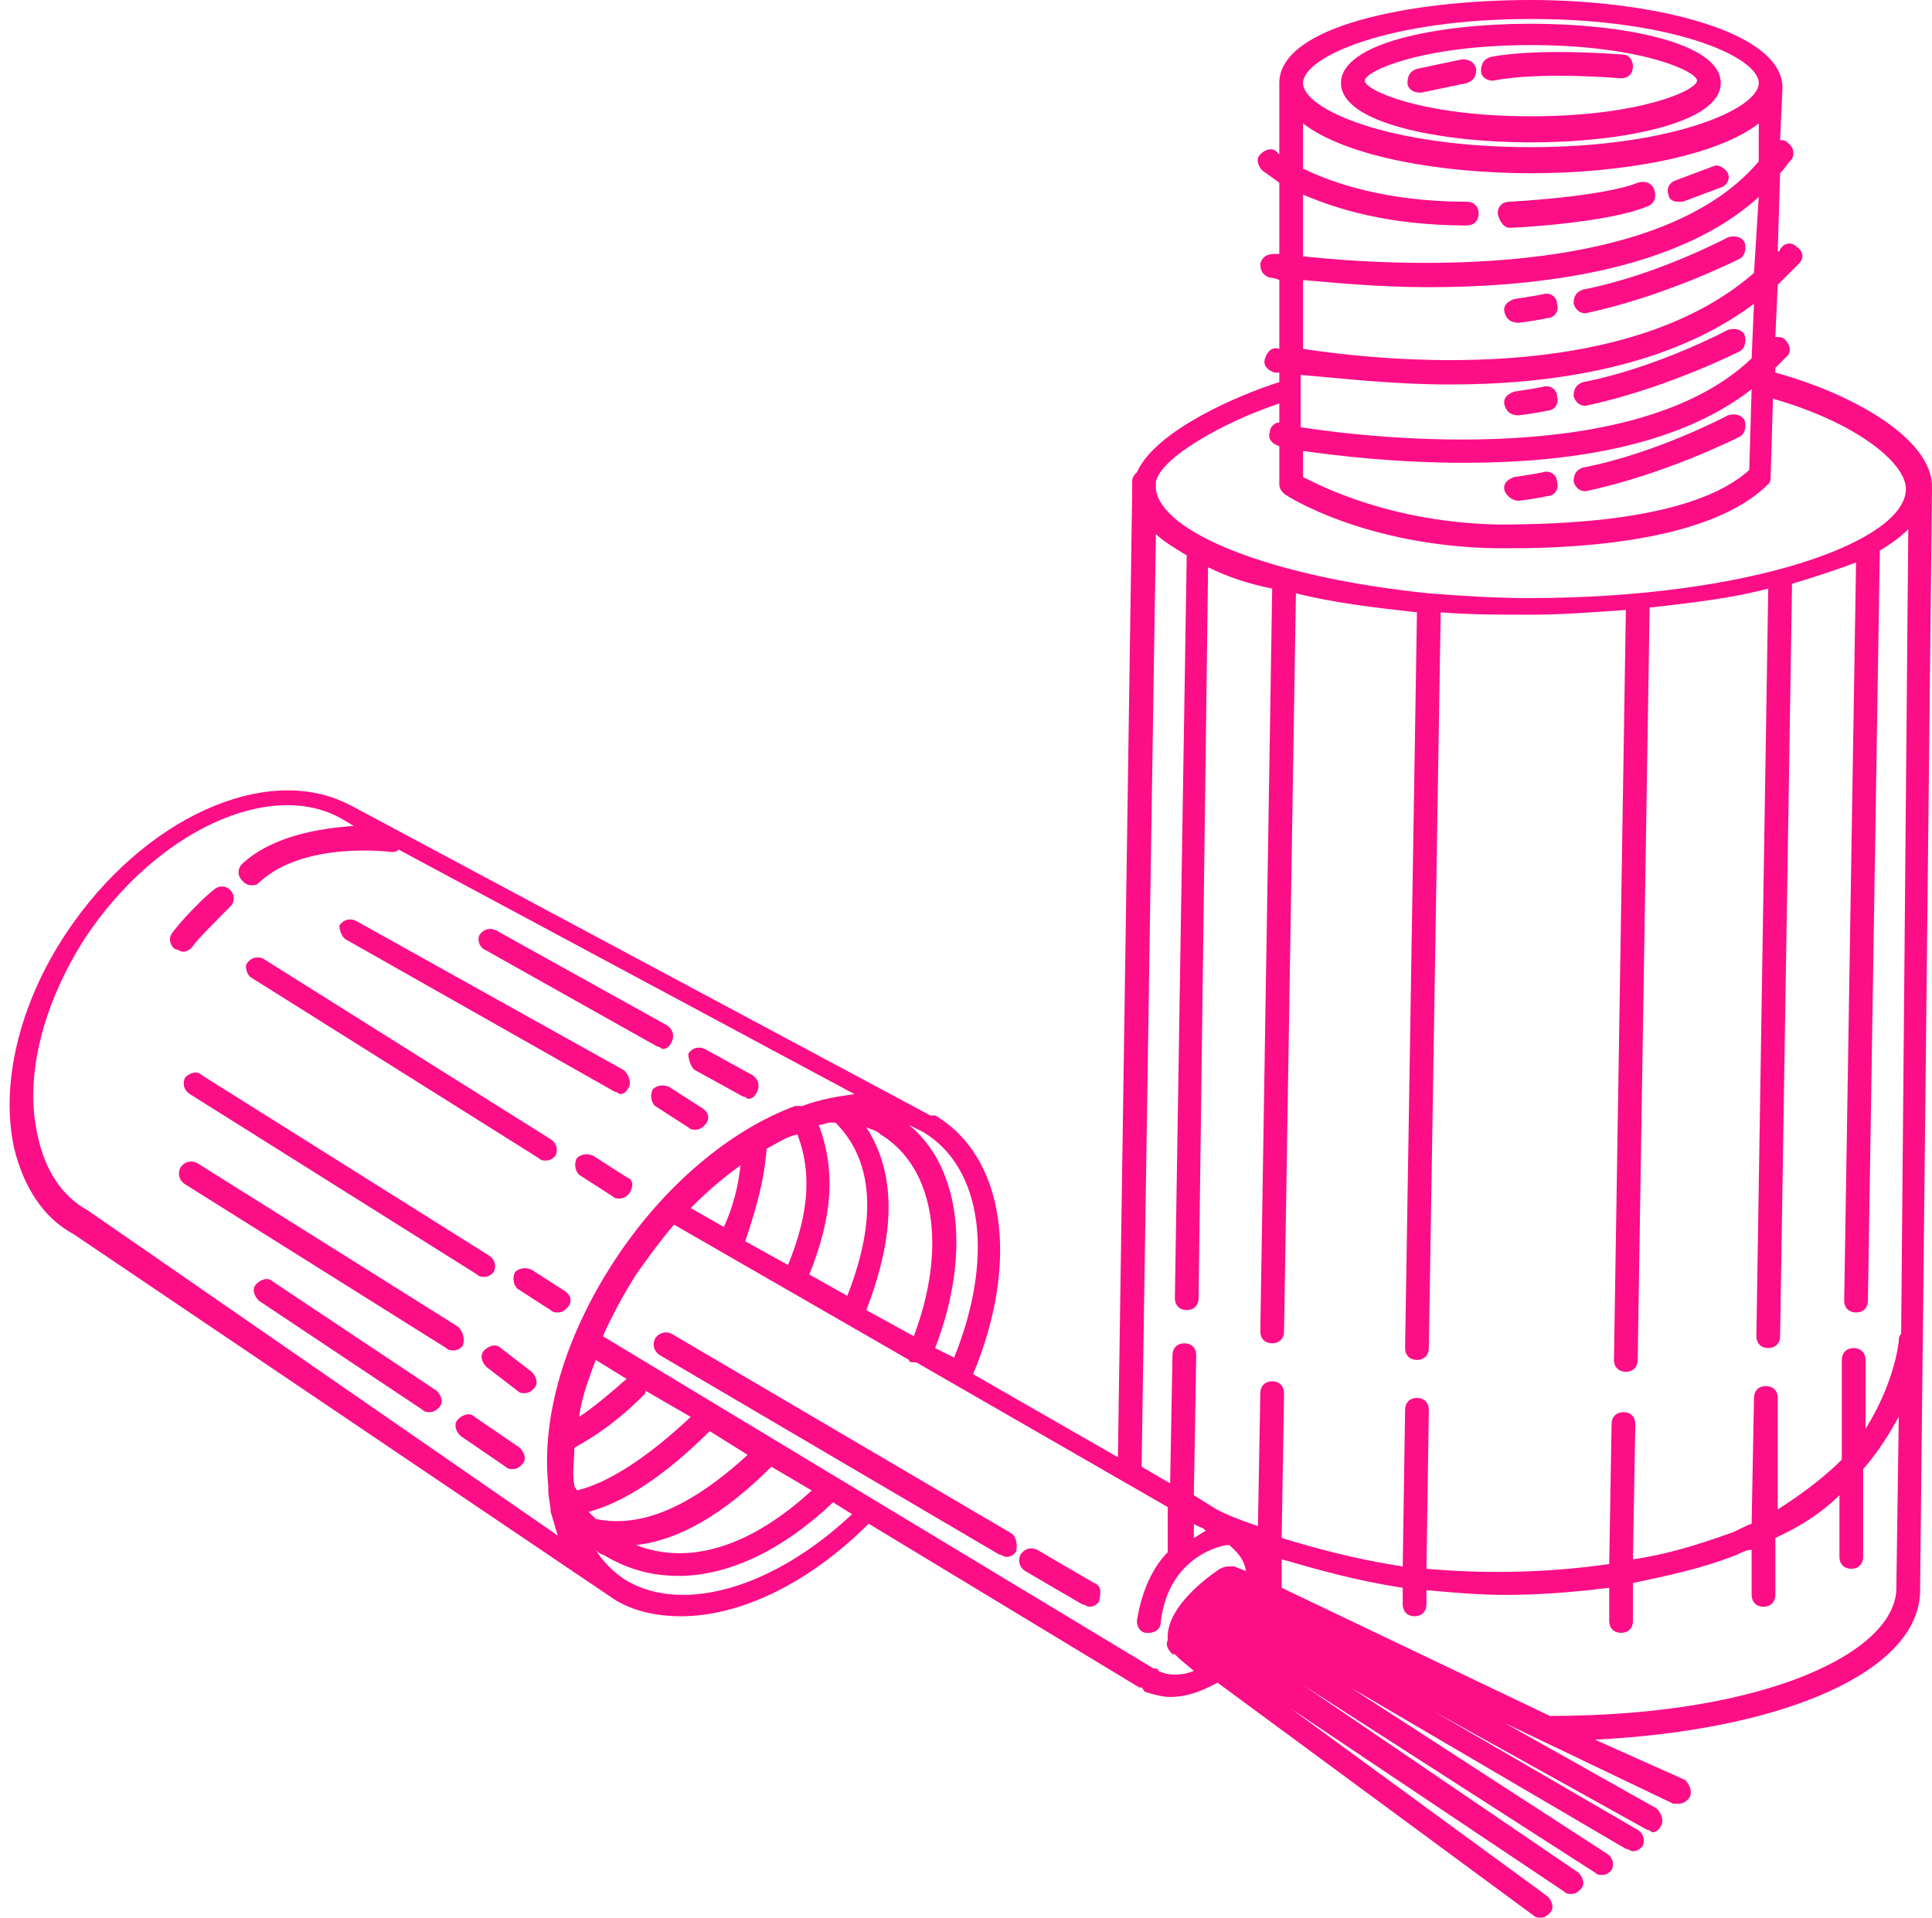
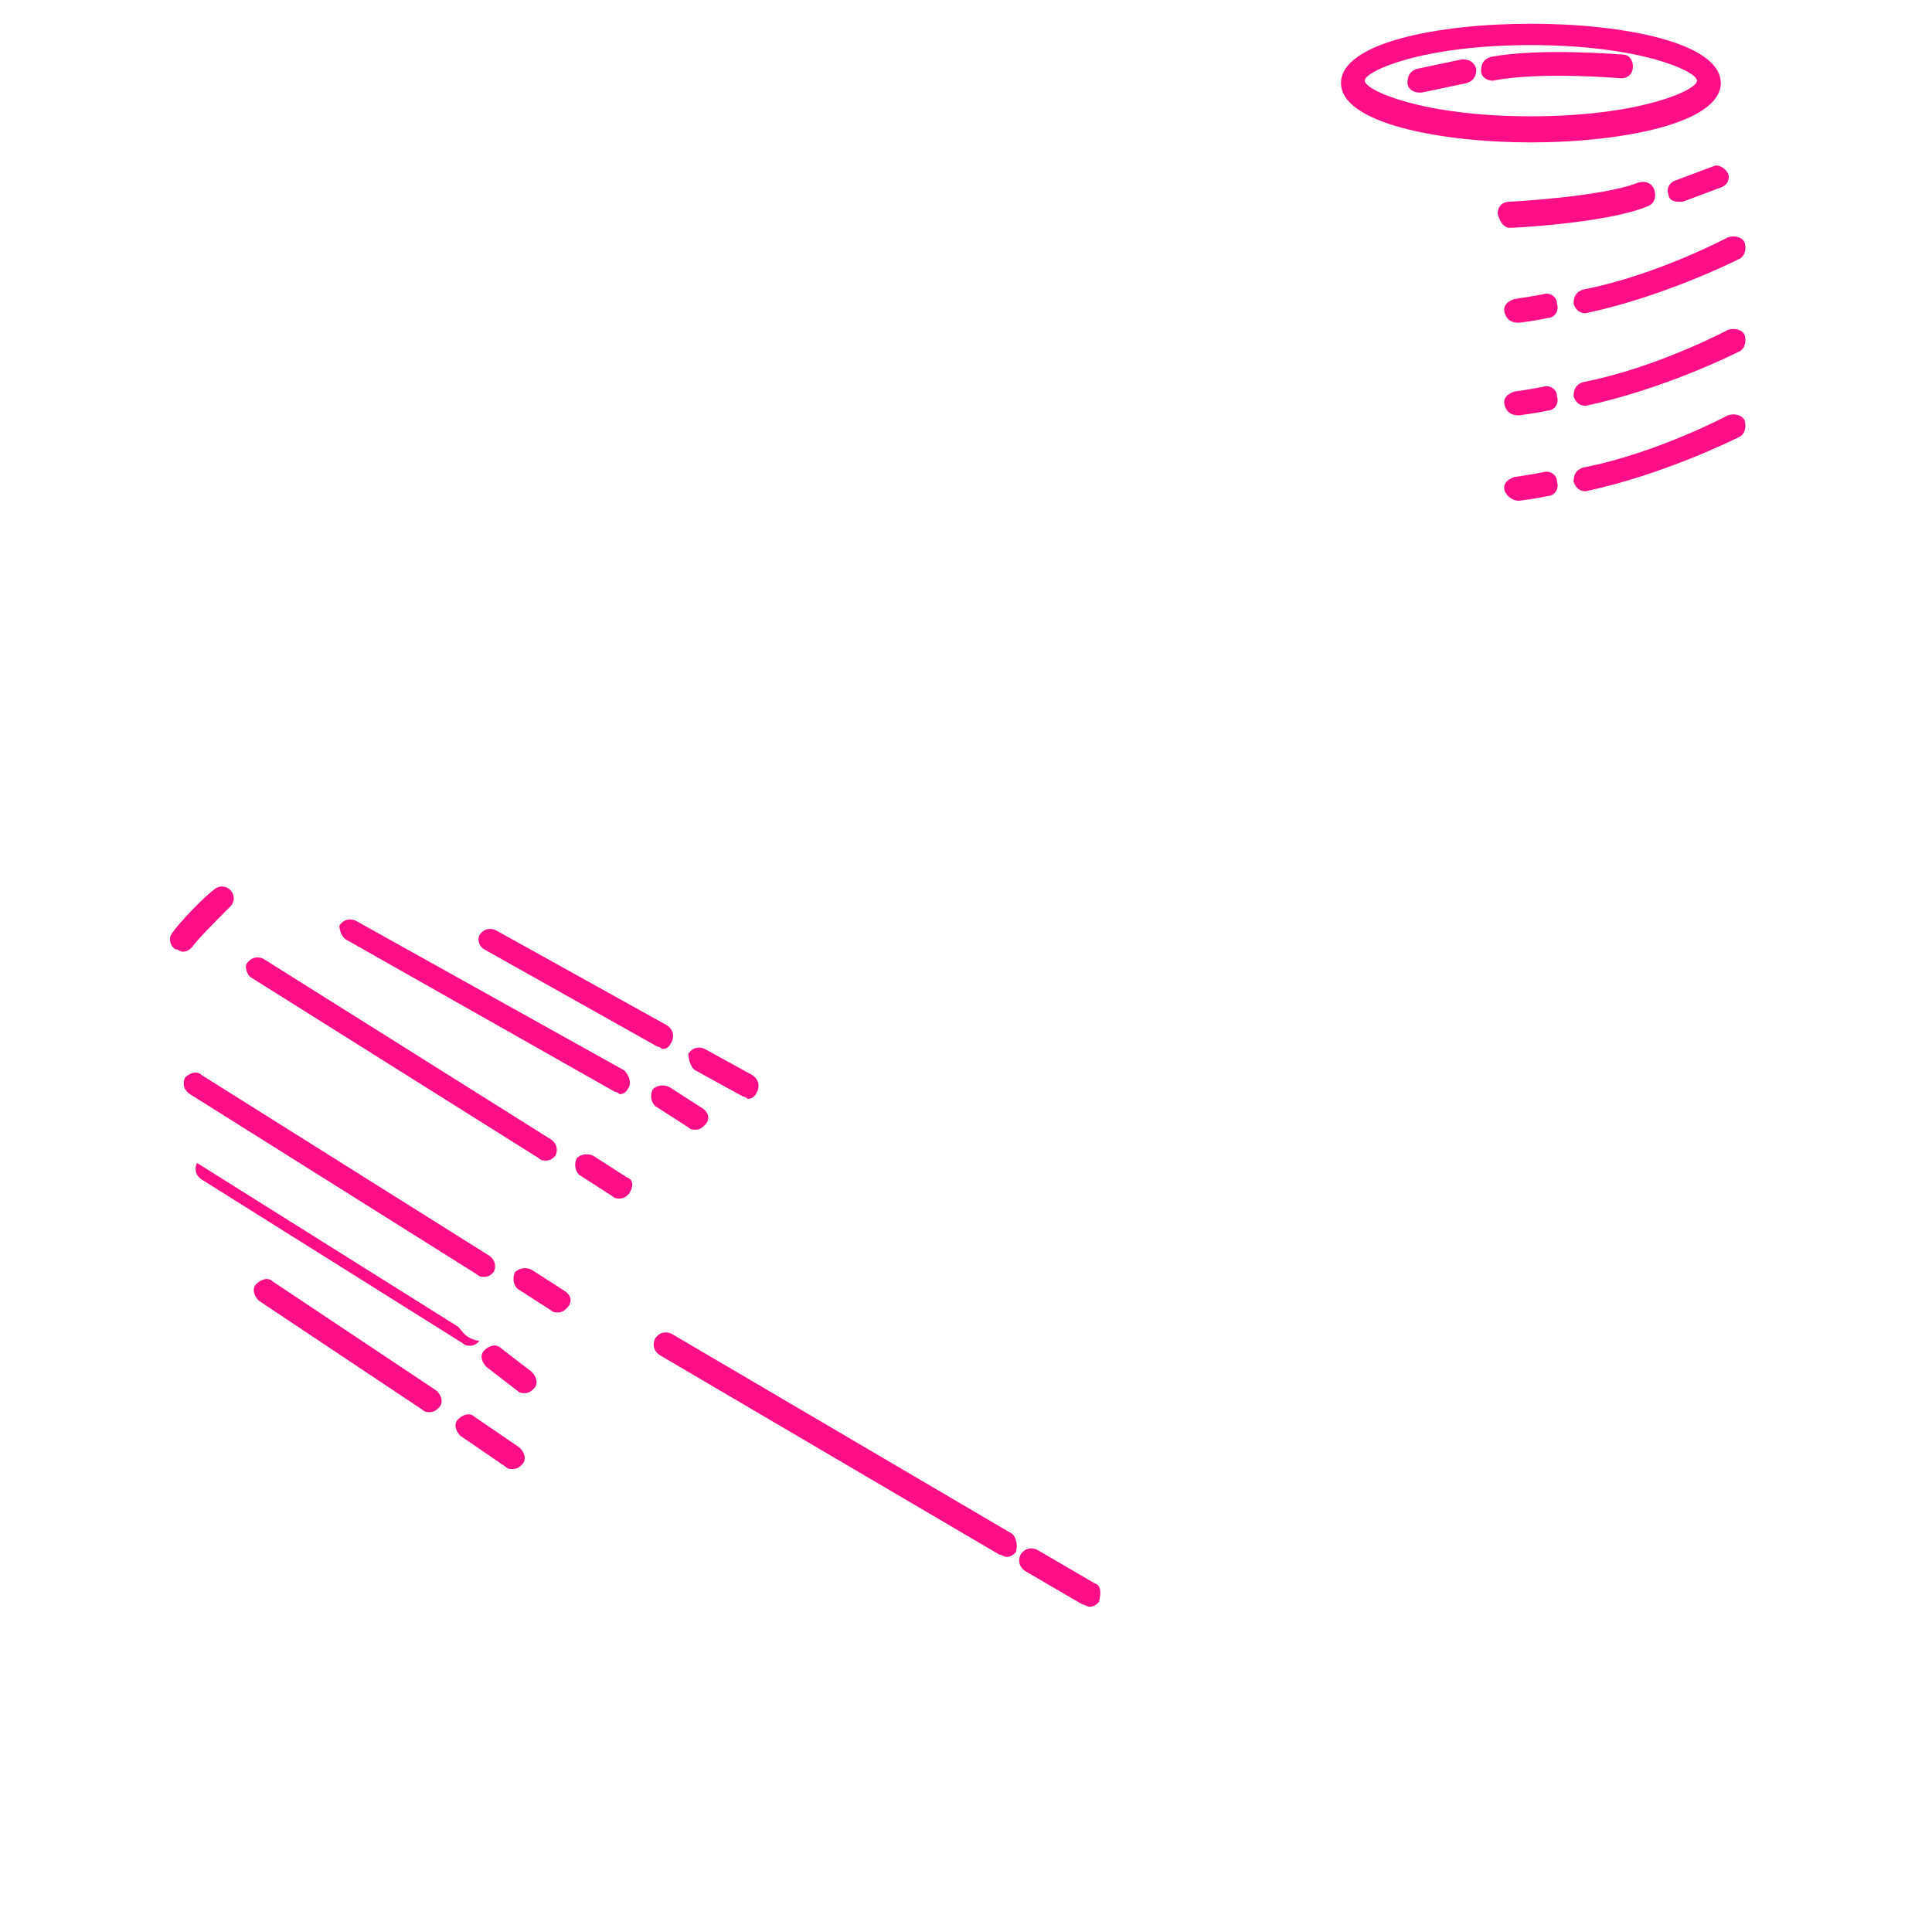
<svg xmlns="http://www.w3.org/2000/svg" fill="#fc0e87" height="80.8" preserveAspectRatio="xMidYMid meet" version="1" viewBox="9.1 9.7 81.4 80.8" width="81.4" zoomAndPan="magnify">
  <g>
    <g id="change1_1">
-       <path d="M90.5,30.2c0-2-3.3-3.9-6.6-4.8l0-0.2c0.2-0.2,0.3-0.3,0.5-0.5c0.2-0.2,0.1-0.5-0.1-0.7c-0.1-0.1-0.2-0.1-0.4-0.1l0.1-2.2 c0.3-0.3,0.6-0.6,0.9-0.9c0.2-0.2,0.2-0.5-0.1-0.7c-0.2-0.2-0.5-0.2-0.7,0.1c0,0,0,0.1-0.1,0.1l0.1-3.3c0.2-0.2,0.3-0.4,0.5-0.6 c0.1-0.2,0.1-0.5-0.2-0.7c-0.1-0.1-0.2-0.1-0.3-0.1l0.1-2.2c0,0,0,0,0,0c0,0,0,0,0,0c0-2.4-5.5-3.7-10.6-3.7S63,10.8,63,13.2 c0,0,0,0,0,0c0,0,0,0,0,0l0,3c0,0-0.1-0.1-0.1-0.1c-0.2-0.2-0.5-0.1-0.7,0.1s-0.1,0.5,0.1,0.7c0,0,0.3,0.2,0.7,0.5l0,3 c-0.1,0-0.2,0-0.2,0c-0.3,0-0.5,0.1-0.6,0.4c0,0.3,0.1,0.5,0.4,0.6c0,0,0.2,0,0.4,0.1l0,2.9c0,0,0,0,0,0c-0.3-0.1-0.5,0.1-0.6,0.4 c-0.1,0.3,0.1,0.5,0.4,0.6c0,0,0.1,0,0.2,0l0,0.4c-1.6,0.5-5.2,2-6,3.8c-0.1,0.1-0.2,0.2-0.2,0.4l0,0.2c0,0.1,0,0.1,0,0.2 c0,0,0,0.1,0,0.1l-0.6,40.6l-6.1-3.5c2-4.8,1.3-9.2-1.6-10.9c0,0,0,0-0.1,0c0,0,0,0-0.1,0l-24.3-13c0,0,0,0,0,0c0,0,0,0,0,0 l-0.2-0.1c0,0,0,0,0,0c-3.5-1.8-8.7,0.6-11.9,5.4c-2,3-2.8,6.4-2.2,9.1c0.4,1.6,1.2,2.9,2.5,3.6c0,0,0,0,0,0L35,77.1c0,0,0,0,0,0 c0,0,0,0,0,0c0.8,0.5,1.8,0.7,2.8,0.7c2.5,0,5.4-1.4,7.9-3.9l11.4,6.9c0,0,0.1,0,0.1,0c0.1,0.1,0.1,0.2,0.2,0.2 c0.3,0.1,0.7,0.2,1,0.2c0.9,0,1.6-0.4,2-0.6l13.3,9.8c0.1,0.1,0.2,0.1,0.3,0.1c0.2,0,0.3-0.1,0.4-0.2c0.2-0.2,0.1-0.5-0.1-0.7 l-10.8-7.9L75,89.4c0.1,0.1,0.2,0.1,0.3,0.1c0.2,0,0.3-0.1,0.4-0.2c0.2-0.2,0.1-0.5-0.1-0.7L64,80.7l12.3,7.9 c0.1,0.1,0.2,0.1,0.3,0.1c0.2,0,0.3-0.1,0.4-0.2c0.1-0.2,0.1-0.5-0.2-0.7L66,80.8l11.6,6.8c0.1,0,0.2,0.1,0.3,0.1 c0.2,0,0.3-0.1,0.4-0.2c0.1-0.2,0.1-0.5-0.2-0.7l-8.6-5l9,5c0.1,0,0.2,0.1,0.2,0.1c0.2,0,0.3-0.1,0.4-0.3c0.1-0.2,0-0.5-0.2-0.7 l-6.4-3.6l7.1,3.4c0.1,0,0.1,0,0.2,0c0.2,0,0.4-0.1,0.5-0.3c0.1-0.2,0-0.5-0.2-0.7L76.3,83c8-0.4,13.7-2.9,13.7-6.3 c0-0.1,0-0.1,0-0.2L90.5,30.2C90.5,30.2,90.5,30.2,90.5,30.2C90.5,30.2,90.5,30.2,90.5,30.2z M73.6,10.5c6,0,9.6,1.6,9.6,2.7l0,0 c0,1.1-3.7,2.7-9.6,2.7c-6,0-9.6-1.6-9.6-2.7l0,0C64,12.1,67.6,10.5,73.6,10.5z M64,17.9c1.4,0.6,3.6,1.3,6.9,1.3 c0.3,0,0.5-0.2,0.5-0.5s-0.2-0.5-0.5-0.5c-3.4,0-5.7-0.8-6.9-1.4l0-1.9c1.8,1.4,5.8,2.1,9.6,2.1c3.8,0,7.8-0.7,9.6-2.1l0,1.6 c-4.3,5.1-15.5,4.4-19.2,4L64,17.9z M64,21.5c1.2,0.1,3.1,0.3,5.3,0.3c4.6,0,10.5-0.7,13.9-3.8L83,21.2C77.5,26,67.3,24.9,64,24.4 L64,21.5z M70.2,25.9c4.2,0,9.2-0.7,12.8-3.4l-0.1,2.3c-4.8,4.6-15.8,3.4-19,2.9l0-2.2C65.3,25.6,67.6,25.9,70.2,25.9z M82.9,26.1 l-0.1,3.4c-2.4,2.2-8.2,2.3-10.6,2.3c-4.5-0.1-7.4-1.6-8.2-2l0-1.1c1.4,0.2,3.9,0.5,6.8,0.5C74.9,29.2,79.7,28.6,82.9,26.1z M63,26.7l0,0.8c-0.2,0-0.4,0.2-0.4,0.4c-0.1,0.3,0.1,0.5,0.4,0.6c0,0,0,0,0,0l0,1.6c0,0.2,0.1,0.3,0.2,0.4 c0.1,0.1,3.4,2.2,8.9,2.3c0.2,0,0.5,0,0.7,0c3.3,0,8.5-0.4,10.8-2.7c0.1-0.1,0.1-0.2,0.1-0.3l0.1-3.3c3.5,1,5.6,2.7,5.6,3.8v0 c0,2.2-6.5,4.6-15.9,4.6c-1.5,0-2.9-0.1-4.2-0.2c0,0,0,0,0,0c0,0,0,0,0,0c0,0,0,0,0,0C62.5,34,58,32.1,57.8,30.3l0-0.3 C58,29,60.6,27.5,63,26.7z M57.2,71.4l0.6-39.2c0.3,0.3,0.8,0.6,1.3,0.9l-0.5,31.3c0,0.3,0.2,0.5,0.5,0.5c0,0,0,0,0,0 c0.3,0,0.5-0.2,0.5-0.5L60,33.6c0.8,0.4,1.7,0.7,2.7,0.9l-0.5,31.3c0,0.3,0.2,0.5,0.5,0.5c0,0,0,0,0,0c0.3,0,0.5-0.2,0.5-0.5 l0.5-31.1c1.6,0.4,3.3,0.6,5.1,0.8l-0.5,31c0,0.3,0.2,0.5,0.5,0.5c0,0,0,0,0,0c0.3,0,0.5-0.2,0.5-0.5l0.5-31 c1.2,0.1,2.5,0.1,3.8,0.1c1.3,0,2.6-0.1,4-0.2c0,0,0,0.1,0,0.1l-0.5,31.5c0,0.3,0.2,0.5,0.5,0.5c0,0,0,0,0,0 c0.3,0,0.5-0.2,0.5-0.5l0.5-31.5c0-0.1,0-0.1,0-0.2c1.8-0.2,3.5-0.4,5-0.8l-0.5,31.5c0,0.3,0.2,0.5,0.5,0.5c0,0,0,0,0,0 c0.3,0,0.5-0.2,0.5-0.5l0.5-31.5c0-0.1,0-0.1,0-0.2c1-0.3,1.9-0.6,2.7-0.9l-0.5,31.1c0,0.3,0.2,0.5,0.5,0.5c0,0,0,0,0,0 c0.3,0,0.5-0.2,0.5-0.5l0.5-31.5c0,0,0-0.1,0-0.1c0.5-0.3,0.9-0.6,1.2-0.9l-0.3,33.9c-0.1,0.1-0.1,0.2-0.1,0.3 c0,0.1-0.2,1.8-1.4,3.7l0-2.9c0-0.3-0.2-0.5-0.5-0.5c0,0,0,0,0,0c-0.3,0-0.5,0.2-0.5,0.5l0,4.2c-0.7,0.7-1.6,1.4-2.7,2.1l0-4.7 c0-0.3-0.2-0.5-0.5-0.5c0,0,0,0,0,0c-0.3,0-0.5,0.2-0.5,0.5l-0.1,5.3c-0.3,0.1-0.6,0.3-0.9,0.4c-1.4,0.5-2.7,0.9-4.1,1.1l0.1-5.7 c0-0.3-0.2-0.5-0.5-0.5c0,0,0,0,0,0c-0.3,0-0.5,0.2-0.5,0.5l-0.1,5.9c-2.8,0.4-5.4,0.4-7.7,0.2l0.1-6.7c0-0.3-0.2-0.5-0.5-0.5 c0,0,0,0,0,0c-0.3,0-0.5,0.2-0.5,0.5l-0.1,6.6c-2-0.3-3.8-0.8-5.1-1.2l0.1-6.1c0-0.3-0.2-0.5-0.5-0.5c0,0,0,0,0,0 c-0.3,0-0.5,0.2-0.5,0.5L62.1,74c-0.9-0.3-1.6-0.6-1.9-0.8l-0.8-0.5l0.1-5.9c0-0.3-0.2-0.5-0.5-0.5c0,0,0,0,0,0 c-0.3,0-0.5,0.2-0.5,0.5l-0.1,5.4l-1.2-0.7C57.2,71.5,57.2,71.4,57.2,71.4z M59.4,73.9C59.4,73.9,59.4,73.9,59.4,73.9 c0.1,0.1,0.2,0.1,0.4,0.2l0.1,0.1c-0.2,0.1-0.3,0.2-0.5,0.3L59.4,73.9z M49.3,66.9l-0.8-0.4c1.5-3.9,1.1-7.6-1.1-9.4 c0.2,0.1,0.4,0.2,0.6,0.3C50.5,58.9,51,62.7,49.3,66.9z M45.6,64.9c1.2-3.1,1.3-5.7,0-7.7c0.2,0.1,0.4,0.1,0.6,0.3 c2.3,1.4,2.8,4.8,1.4,8.5L45.6,64.9z M38.2,60.6c0.7-0.7,1.4-1.3,2.1-1.8c-0.1,0.9-0.3,1.7-0.7,2.6L38.2,60.6z M41.4,58.1 c0.4-0.2,0.8-0.5,1.3-0.6c0.6,1.6,0.5,3.3-0.4,5.5l-1.8-1C41,60.5,41.3,59.4,41.4,58.1z M43.6,57.1c0.2,0,0.3-0.1,0.5-0.1 c0.1,0,0.1,0,0.2,0c2,2,1.4,5,0.5,7.3l-1.6-0.9C44.2,60.9,44.3,59,43.6,57.1z M10.7,57.6c-0.6-2.5,0.2-5.6,2-8.4 c3-4.5,7.8-6.7,10.8-5l0.5,0.3c-1.4,0.1-3.4,0.4-4.7,1.6c-0.2,0.2-0.2,0.5,0,0.7c0.1,0.1,0.2,0.2,0.4,0.2c0.1,0,0.2,0,0.3-0.1 c1.9-1.8,5.6-1.3,5.6-1.3c0.1,0,0.2,0,0.3-0.1l19.2,10.3c-0.7,0.1-1.4,0.2-2.2,0.5c-0.1,0-0.1,0-0.2,0c0,0,0,0-0.1,0 c-2.7,1-5.5,3.3-7.6,6.5c-2.1,3.2-3.1,6.6-2.8,9.5c0,0.1,0,0.1,0,0.2c0,0,0,0,0,0c0,0.3,0.1,0.6,0.1,0.9c0.1,0.3,0.2,0.7,0.3,1 L12.8,60.7c0,0,0,0,0,0c0,0,0,0,0,0C11.7,60.1,11,59,10.7,57.6z M43.3,72.5c-2.5,2.3-5.1,3.2-7.4,2.3c1.8-0.2,3.7-1.3,5.7-3.3 L43.3,72.5z M34.2,73.7c-0.1-0.1-0.2-0.2-0.3-0.3c1.9-0.5,3.8-2.1,5.1-3.4l1.6,1C38.2,73.2,36.1,74.1,34.2,73.7z M33.4,72.5 c0-0.1-0.1-0.1-0.1-0.2c-0.1-0.5,0-1.1,0-1.6c0.9-0.5,1.8-1.1,2.9-2.2c0.1-0.1,0.1-0.1,0.1-0.2l1.9,1.1 C36.4,71.1,34.7,72.2,33.4,72.5z M33.5,69.4c0.1-0.8,0.4-1.6,0.7-2.4l1.3,0.8C34.7,68.5,34.1,69,33.5,69.4z M35.5,76.3L35.5,76.3 c-0.5-0.3-1-0.8-1.3-1.3c0.1,0.1,0.2,0.2,0.3,0.2c1,0.6,2,0.9,3.2,0.9c2.1,0,4.4-1.1,6.5-3.1l0.8,0.5 C41.7,76.6,37.9,77.7,35.5,76.3z M57.9,80.1C57.9,80.1,57.9,80.1,57.9,80.1c0-0.1-0.1-0.1-0.2-0.1L34.5,66 c0.4-0.9,0.9-1.8,1.4-2.6c0.5-0.7,1-1.4,1.6-2.1l9.9,5.7c0,0.1,0.1,0.1,0.2,0.1c0,0,0.1,0,0.1,0l10.6,6.1l0,1.8c0,0,0,0.1,0,0.1 c-0.6,0.6-1.1,1.6-1.3,2.9c0,0.3,0.2,0.5,0.4,0.5c0,0,0,0,0.1,0c0.3,0,0.5-0.2,0.5-0.4c0.3-2.9,2.7-3.3,2.8-3.3c0,0,0.1,0,0.1,0 c0.2,0.2,0.6,0.5,0.7,1.1l-0.5-0.2c-0.1,0-0.1,0-0.2,0c0,0,0,0,0,0c0,0,0,0,0,0c-0.1,0-0.2,0-0.4,0.1c-0.9,0.6-2.3,1.8-2.2,3 c-0.1,0.2,0,0.4,0.2,0.6l0.1,0c0.1,0.1,0.1,0.1,0.2,0.2l0.6,0.5C59.2,80.2,58.5,80.4,57.9,80.1z M74.4,82l-11.3-5.4c0,0,0,0,0-0.1 l0-1.1c1.4,0.4,3.1,0.9,5.1,1.2l0,0.7c0,0.3,0.2,0.5,0.5,0.5c0,0,0,0,0,0c0.3,0,0.5-0.2,0.5-0.5l0-0.6c1.1,0.1,2.2,0.2,3.3,0.2 c1.4,0,2.8-0.1,4.4-0.3l0,1.4c0,0.3,0.2,0.5,0.5,0.5c0,0,0,0,0,0c0.3,0,0.5-0.2,0.5-0.5l0-1.6c1.4-0.3,2.9-0.6,4.4-1.2 c0.2-0.1,0.4-0.2,0.6-0.2l0,1.9c0,0.3,0.2,0.5,0.5,0.5c0,0,0,0,0,0c0.3,0,0.5-0.2,0.5-0.5l0-2.4c1.1-0.5,2-1.1,2.7-1.8l0,2.6 c0,0.3,0.2,0.5,0.5,0.5c0,0,0,0,0,0c0.3,0,0.5-0.2,0.5-0.5l0-3.7c0.7-0.8,1.1-1.5,1.5-2.2l-0.1,7c0,0.1,0,0.1,0,0.2 C89,79.3,83.5,82,74.4,82z" fill="inherit" />
      <path d="M73.6,15.7c3.8,0,8-0.8,8-2.5s-4.1-2.5-8-2.5s-8,0.8-8,2.5S69.8,15.7,73.6,15.7z M73.6,11.6c4.6,0,7,1.1,7,1.5 s-2.4,1.5-7,1.5s-7-1.1-7-1.5S69,11.6,73.6,11.6z" fill="inherit" />
      <path d="M51.7,74.3l-14.3-8.4c-0.2-0.1-0.5-0.1-0.7,0.2c-0.1,0.2-0.1,0.5,0.2,0.7l14.3,8.4c0.1,0,0.2,0.1,0.3,0.1 c0.2,0,0.3-0.1,0.4-0.2C52,74.8,51.9,74.4,51.7,74.3z" fill="inherit" />
      <path d="M55.2,76.4L52.8,75c-0.2-0.1-0.5-0.1-0.7,0.2c-0.1,0.2-0.1,0.5,0.2,0.7l2.4,1.4c0.1,0,0.2,0.1,0.3,0.1 c0.2,0,0.3-0.1,0.4-0.2C55.5,76.8,55.5,76.5,55.2,76.4z" fill="inherit" />
      <path d="M72,13.1C72,13.1,72,13.1,72,13.1c2-0.4,5.4-0.1,5.4-0.1c0.3,0,0.5-0.2,0.5-0.5S77.7,12,77.5,12c-0.1,0-3.5-0.3-5.6,0.1 c-0.3,0.1-0.4,0.3-0.4,0.6C71.5,12.9,71.7,13.1,72,13.1z" fill="inherit" />
      <path d="M68.9,13.6c0,0,0.1,0,0.1,0l1.9-0.4c0.3-0.1,0.4-0.3,0.4-0.6c-0.1-0.3-0.3-0.4-0.6-0.4l-1.9,0.4c-0.3,0.1-0.4,0.3-0.4,0.6 C68.4,13.4,68.6,13.6,68.9,13.6z" fill="inherit" />
      <path d="M75.9,22.9C76,22.9,76,22.9,75.9,22.9c3.3-0.7,6.3-2.2,6.5-2.3c0.2-0.1,0.3-0.4,0.2-0.7c-0.1-0.2-0.4-0.3-0.7-0.2 c0,0-3,1.6-6.1,2.2c-0.3,0.1-0.4,0.3-0.4,0.6C75.5,22.8,75.7,22.9,75.9,22.9z" fill="inherit" />
      <path d="M73.1,23.3C73.1,23.3,73.1,23.3,73.1,23.3c0.8-0.1,1.2-0.2,1.2-0.2c0.3,0,0.5-0.3,0.4-0.6c0-0.3-0.3-0.5-0.6-0.4 c0,0-0.5,0.1-1.2,0.2c-0.3,0.1-0.5,0.3-0.4,0.6C72.6,23.2,72.8,23.3,73.1,23.3z" fill="inherit" />
      <path d="M75.9,26.8C76,26.8,76,26.8,75.9,26.8c3.3-0.7,6.3-2.2,6.5-2.3c0.2-0.1,0.3-0.4,0.2-0.7c-0.1-0.2-0.4-0.3-0.7-0.2 c0,0-3,1.6-6.1,2.2c-0.3,0.1-0.4,0.3-0.4,0.6C75.5,26.7,75.7,26.8,75.9,26.8z" fill="inherit" />
      <path d="M73.1,27.2C73.1,27.2,73.1,27.2,73.1,27.2c0.8-0.1,1.2-0.2,1.2-0.2c0.3,0,0.5-0.3,0.4-0.6c0-0.3-0.3-0.5-0.6-0.4 c0,0-0.5,0.1-1.2,0.2c-0.3,0.1-0.5,0.3-0.4,0.6C72.6,27.1,72.8,27.2,73.1,27.2z" fill="inherit" />
      <path d="M75.9,30.4C76,30.4,76,30.4,75.9,30.4c3.3-0.7,6.3-2.2,6.5-2.3c0.2-0.1,0.3-0.4,0.2-0.7c-0.1-0.2-0.4-0.3-0.7-0.2 c0,0-3,1.6-6.1,2.2c-0.3,0.1-0.4,0.3-0.4,0.6C75.5,30.3,75.7,30.4,75.9,30.4z" fill="inherit" />
      <path d="M73.1,30.8C73.1,30.8,73.1,30.8,73.1,30.8c0.8-0.1,1.2-0.2,1.2-0.2c0.3,0,0.5-0.3,0.4-0.6c0-0.3-0.3-0.5-0.6-0.4 c0,0-0.5,0.1-1.2,0.2c-0.3,0.1-0.5,0.3-0.4,0.6C72.6,30.6,72.8,30.8,73.1,30.8z" fill="inherit" />
      <path d="M72.7,19.3C72.8,19.3,72.8,19.3,72.7,19.3c0.2,0,4.1-0.2,5.8-0.9c0.3-0.1,0.4-0.4,0.3-0.7c-0.1-0.3-0.4-0.4-0.7-0.3 c-1.5,0.6-5.4,0.8-5.4,0.8c-0.3,0-0.5,0.2-0.5,0.5C72.3,19.1,72.5,19.3,72.7,19.3z" fill="inherit" />
      <path d="M79.8,18.2c0.1,0,0.1,0,0.2,0l1.6-0.6c0.3-0.1,0.4-0.4,0.3-0.6s-0.4-0.4-0.6-0.3l-1.6,0.6c-0.3,0.1-0.4,0.4-0.3,0.6 C79.4,18.1,79.6,18.2,79.8,18.2z" fill="inherit" />
      <path d="M20.6,63.7c-0.2-0.2-0.5-0.1-0.7,0.1c-0.2,0.2-0.1,0.5,0.1,0.7l6.9,4.6c0.1,0.1,0.2,0.1,0.3,0.1c0.2,0,0.3-0.1,0.4-0.2 c0.2-0.2,0.1-0.5-0.1-0.7L20.6,63.7z" fill="inherit" />
      <path d="M29.1,69.4c-0.2-0.2-0.5-0.1-0.7,0.1c-0.2,0.2-0.1,0.5,0.1,0.7l1.9,1.3c0.1,0.1,0.2,0.1,0.3,0.1c0.2,0,0.3-0.1,0.4-0.2 c0.2-0.2,0.1-0.5-0.1-0.7L29.1,69.4z" fill="inherit" />
      <path d="M29.5,49.7l7.3,4.1c0.1,0,0.2,0.1,0.2,0.1c0.2,0,0.3-0.1,0.4-0.3c0.1-0.2,0.1-0.5-0.2-0.7L30,48.9 c-0.2-0.1-0.5-0.1-0.7,0.2C29.2,49.3,29.3,49.6,29.5,49.7z" fill="inherit" />
      <path d="M38.4,54.8l2,1.1c0.1,0,0.2,0.1,0.2,0.1c0.2,0,0.3-0.1,0.4-0.3c0.1-0.2,0.1-0.5-0.2-0.7l-2-1.1c-0.2-0.1-0.5-0.1-0.7,0.2 C38.1,54.3,38.2,54.7,38.4,54.8z" fill="inherit" />
-       <path d="M28.4,65.6l-11-6.9c-0.2-0.1-0.5-0.1-0.7,0.2c-0.1,0.2-0.1,0.5,0.2,0.7l11,6.9c0.1,0.1,0.2,0.1,0.3,0.1 c0.2,0,0.3-0.1,0.4-0.2C28.7,66.1,28.6,65.8,28.4,65.6z" fill="inherit" />
+       <path d="M28.4,65.6l-11-6.9c-0.1,0.2-0.1,0.5,0.2,0.7l11,6.9c0.1,0.1,0.2,0.1,0.3,0.1 c0.2,0,0.3-0.1,0.4-0.2C28.7,66.1,28.6,65.8,28.4,65.6z" fill="inherit" />
      <path d="M30.2,66.5c-0.2-0.2-0.5-0.1-0.7,0.1c-0.2,0.2-0.1,0.5,0.1,0.7l1.3,1c0.1,0.1,0.2,0.1,0.3,0.1c0.2,0,0.3-0.1,0.4-0.2 c0.2-0.2,0.1-0.5-0.1-0.7L30.2,66.5z" fill="inherit" />
      <path d="M23.7,49.3L35,55.7c0.1,0,0.2,0.1,0.2,0.1c0.2,0,0.3-0.1,0.4-0.3c0.1-0.2,0-0.5-0.2-0.7l-11.3-6.3 c-0.2-0.1-0.5-0.1-0.7,0.2C23.4,48.9,23.5,49.2,23.7,49.3z" fill="inherit" />
      <path d="M38.7,56.4l-1.4-0.9c-0.2-0.1-0.5-0.1-0.7,0.1c-0.1,0.2-0.1,0.5,0.1,0.7l1.4,0.9c0.1,0.1,0.2,0.1,0.3,0.1 c0.2,0,0.3-0.1,0.4-0.2C39,56.9,39,56.6,38.7,56.4z" fill="inherit" />
      <path d="M19.7,50.9l12.1,7.6c0.1,0.1,0.2,0.1,0.3,0.1c0.2,0,0.3-0.1,0.4-0.2c0.1-0.2,0.1-0.5-0.2-0.7l-12.1-7.6 c-0.2-0.1-0.5-0.1-0.7,0.2C19.4,50.4,19.5,50.8,19.7,50.9z" fill="inherit" />
      <path d="M35.5,59.3l-1.4-0.9c-0.2-0.1-0.5-0.1-0.7,0.1c-0.1,0.2-0.1,0.5,0.1,0.7l1.4,0.9c0.1,0.1,0.2,0.1,0.3,0.1 c0.2,0,0.3-0.1,0.4-0.2C35.8,59.7,35.8,59.4,35.5,59.3z" fill="inherit" />
      <path d="M16.9,55.1c-0.1,0.2-0.1,0.5,0.2,0.7l12.1,7.6c0.1,0.1,0.2,0.1,0.3,0.1c0.2,0,0.3-0.1,0.4-0.2c0.1-0.2,0.1-0.5-0.2-0.7 l-12.1-7.6C17.4,54.8,17.1,54.9,16.9,55.1z" fill="inherit" />
      <path d="M32.9,64.1l-1.4-0.9c-0.2-0.1-0.5-0.1-0.7,0.1c-0.1,0.2-0.1,0.5,0.1,0.7l1.4,0.9c0.1,0.1,0.2,0.1,0.3,0.1 c0.2,0,0.3-0.1,0.4-0.2C33.2,64.6,33.2,64.3,32.9,64.1z" fill="inherit" />
      <path d="M16.5,49.7c0.1,0,0.2,0.1,0.3,0.1c0.2,0,0.3-0.1,0.4-0.2c0.2-0.3,1-1.1,1.6-1.7c0.2-0.2,0.2-0.5,0-0.7 c-0.2-0.2-0.5-0.2-0.7,0c-0.3,0.2-1.5,1.4-1.8,1.9C16.2,49.3,16.3,49.6,16.5,49.7z" fill="inherit" />
    </g>
  </g>
</svg>